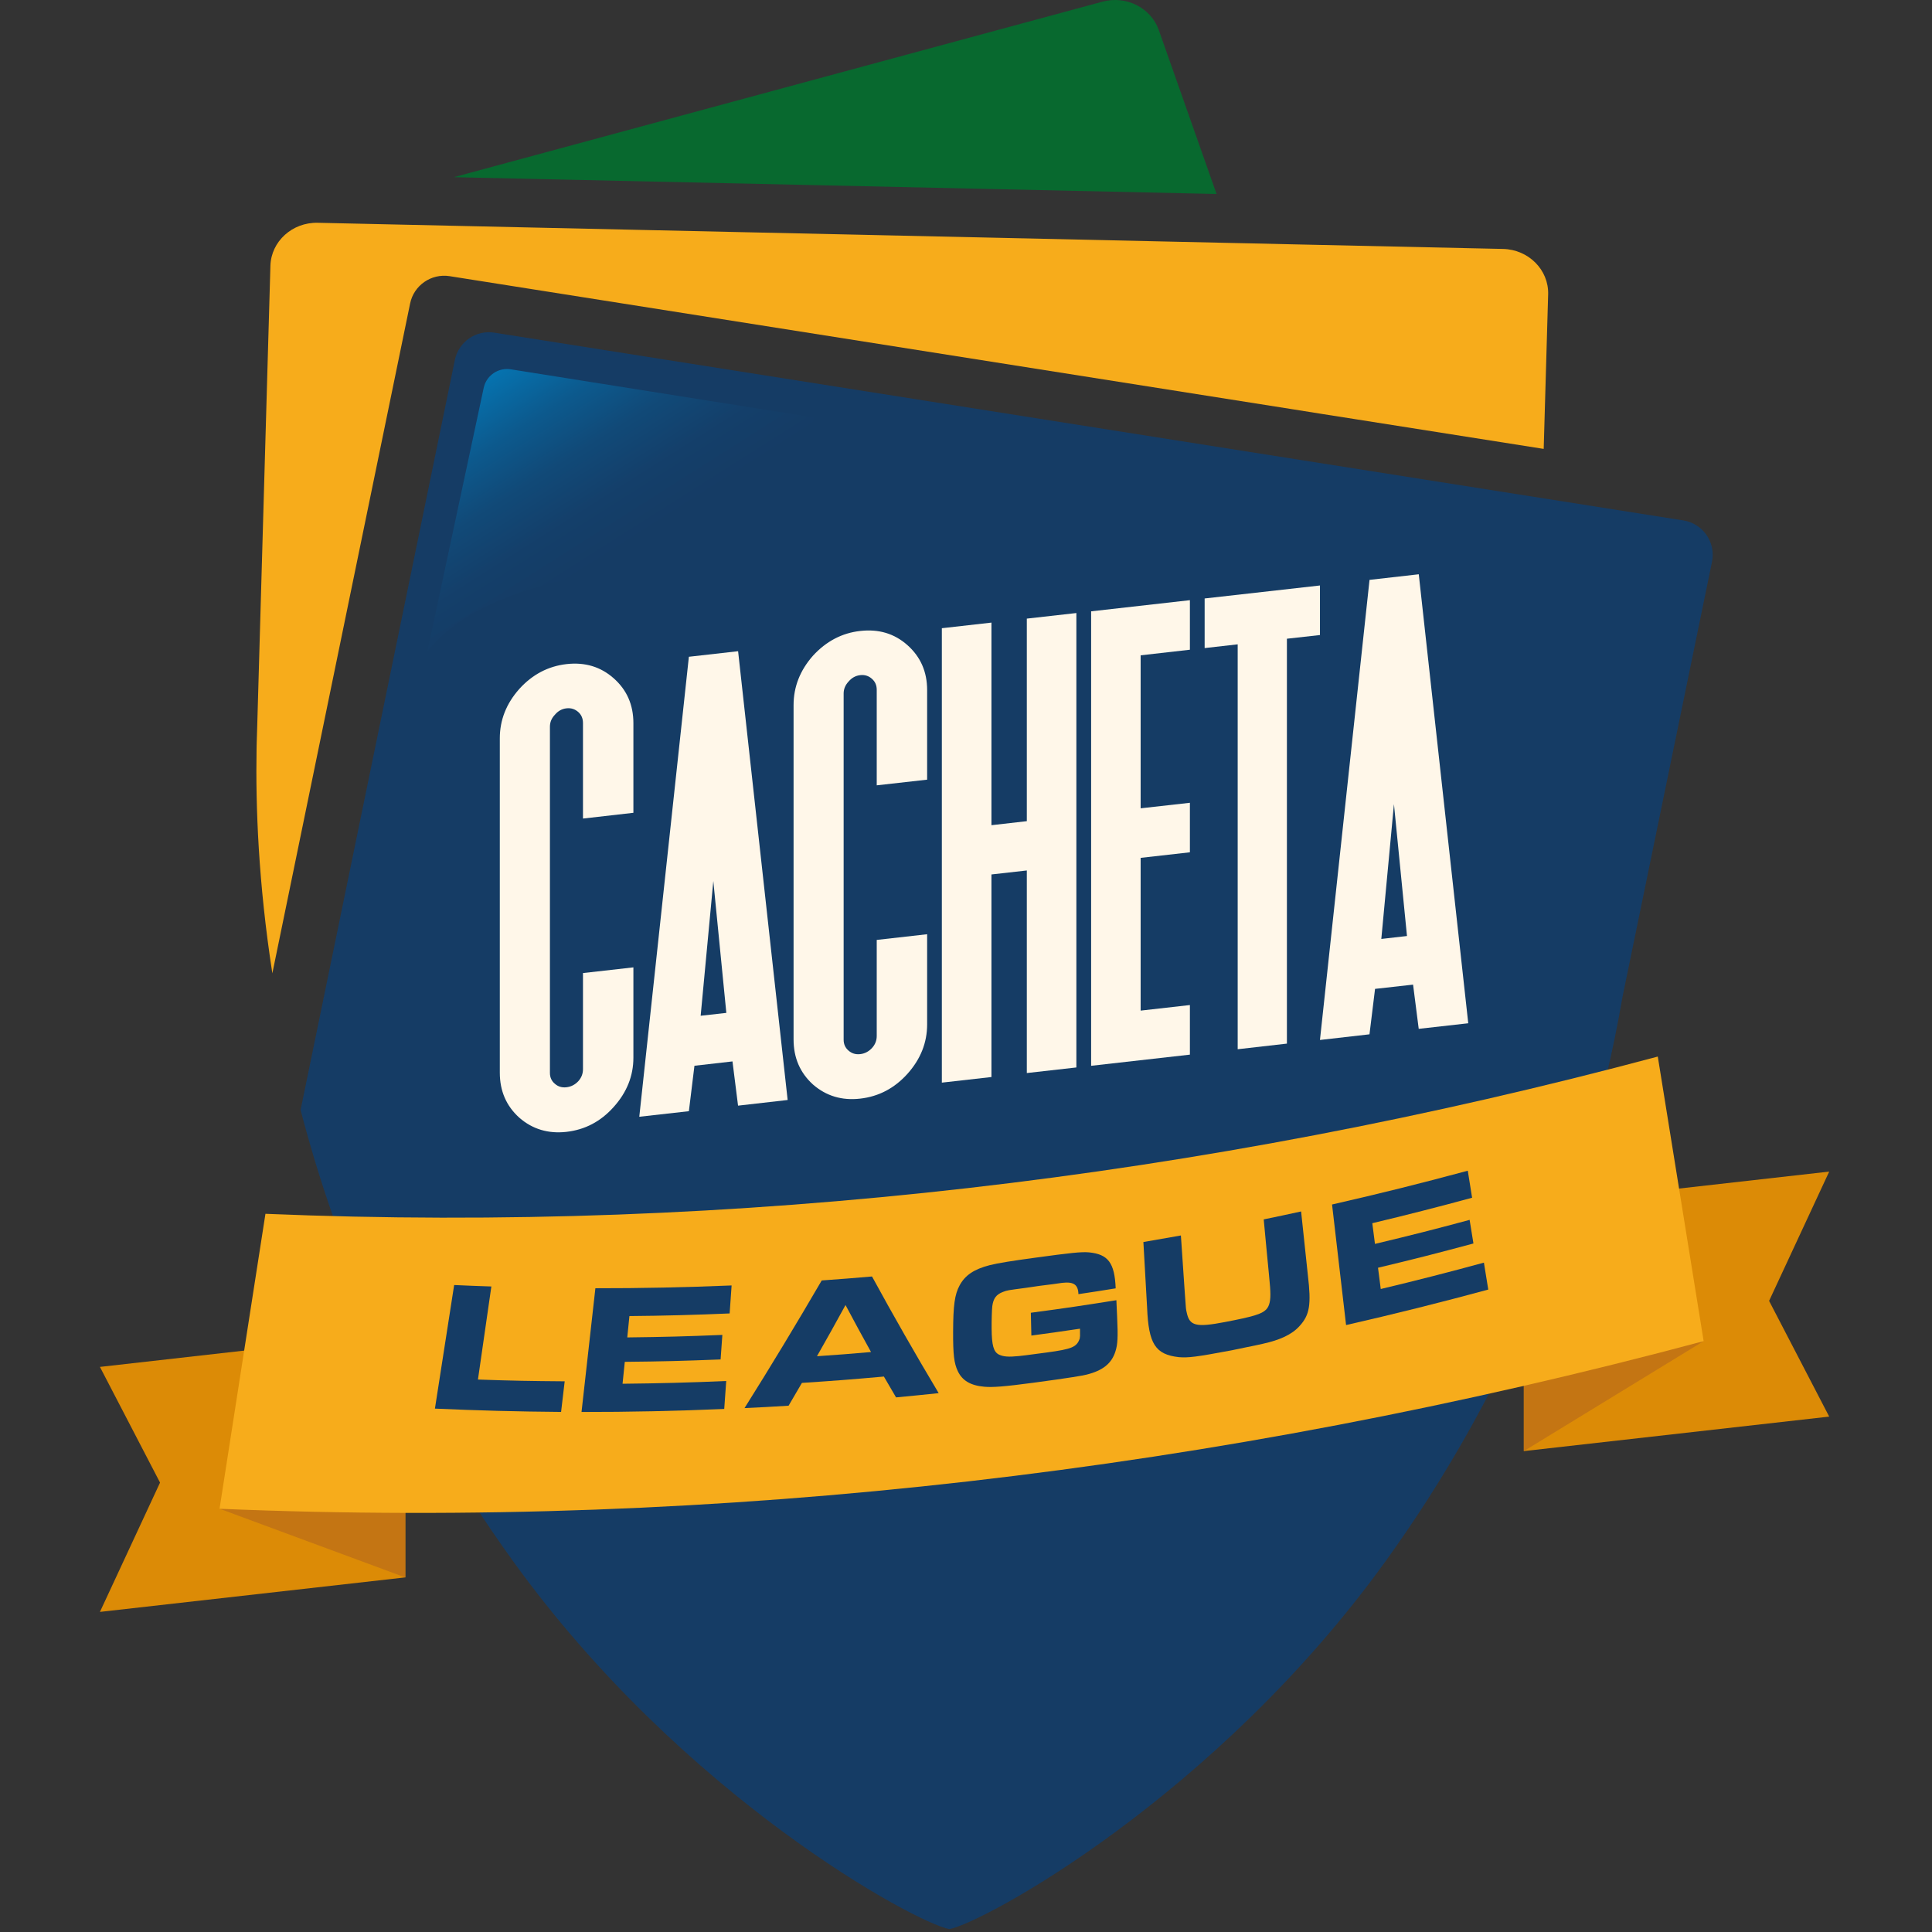
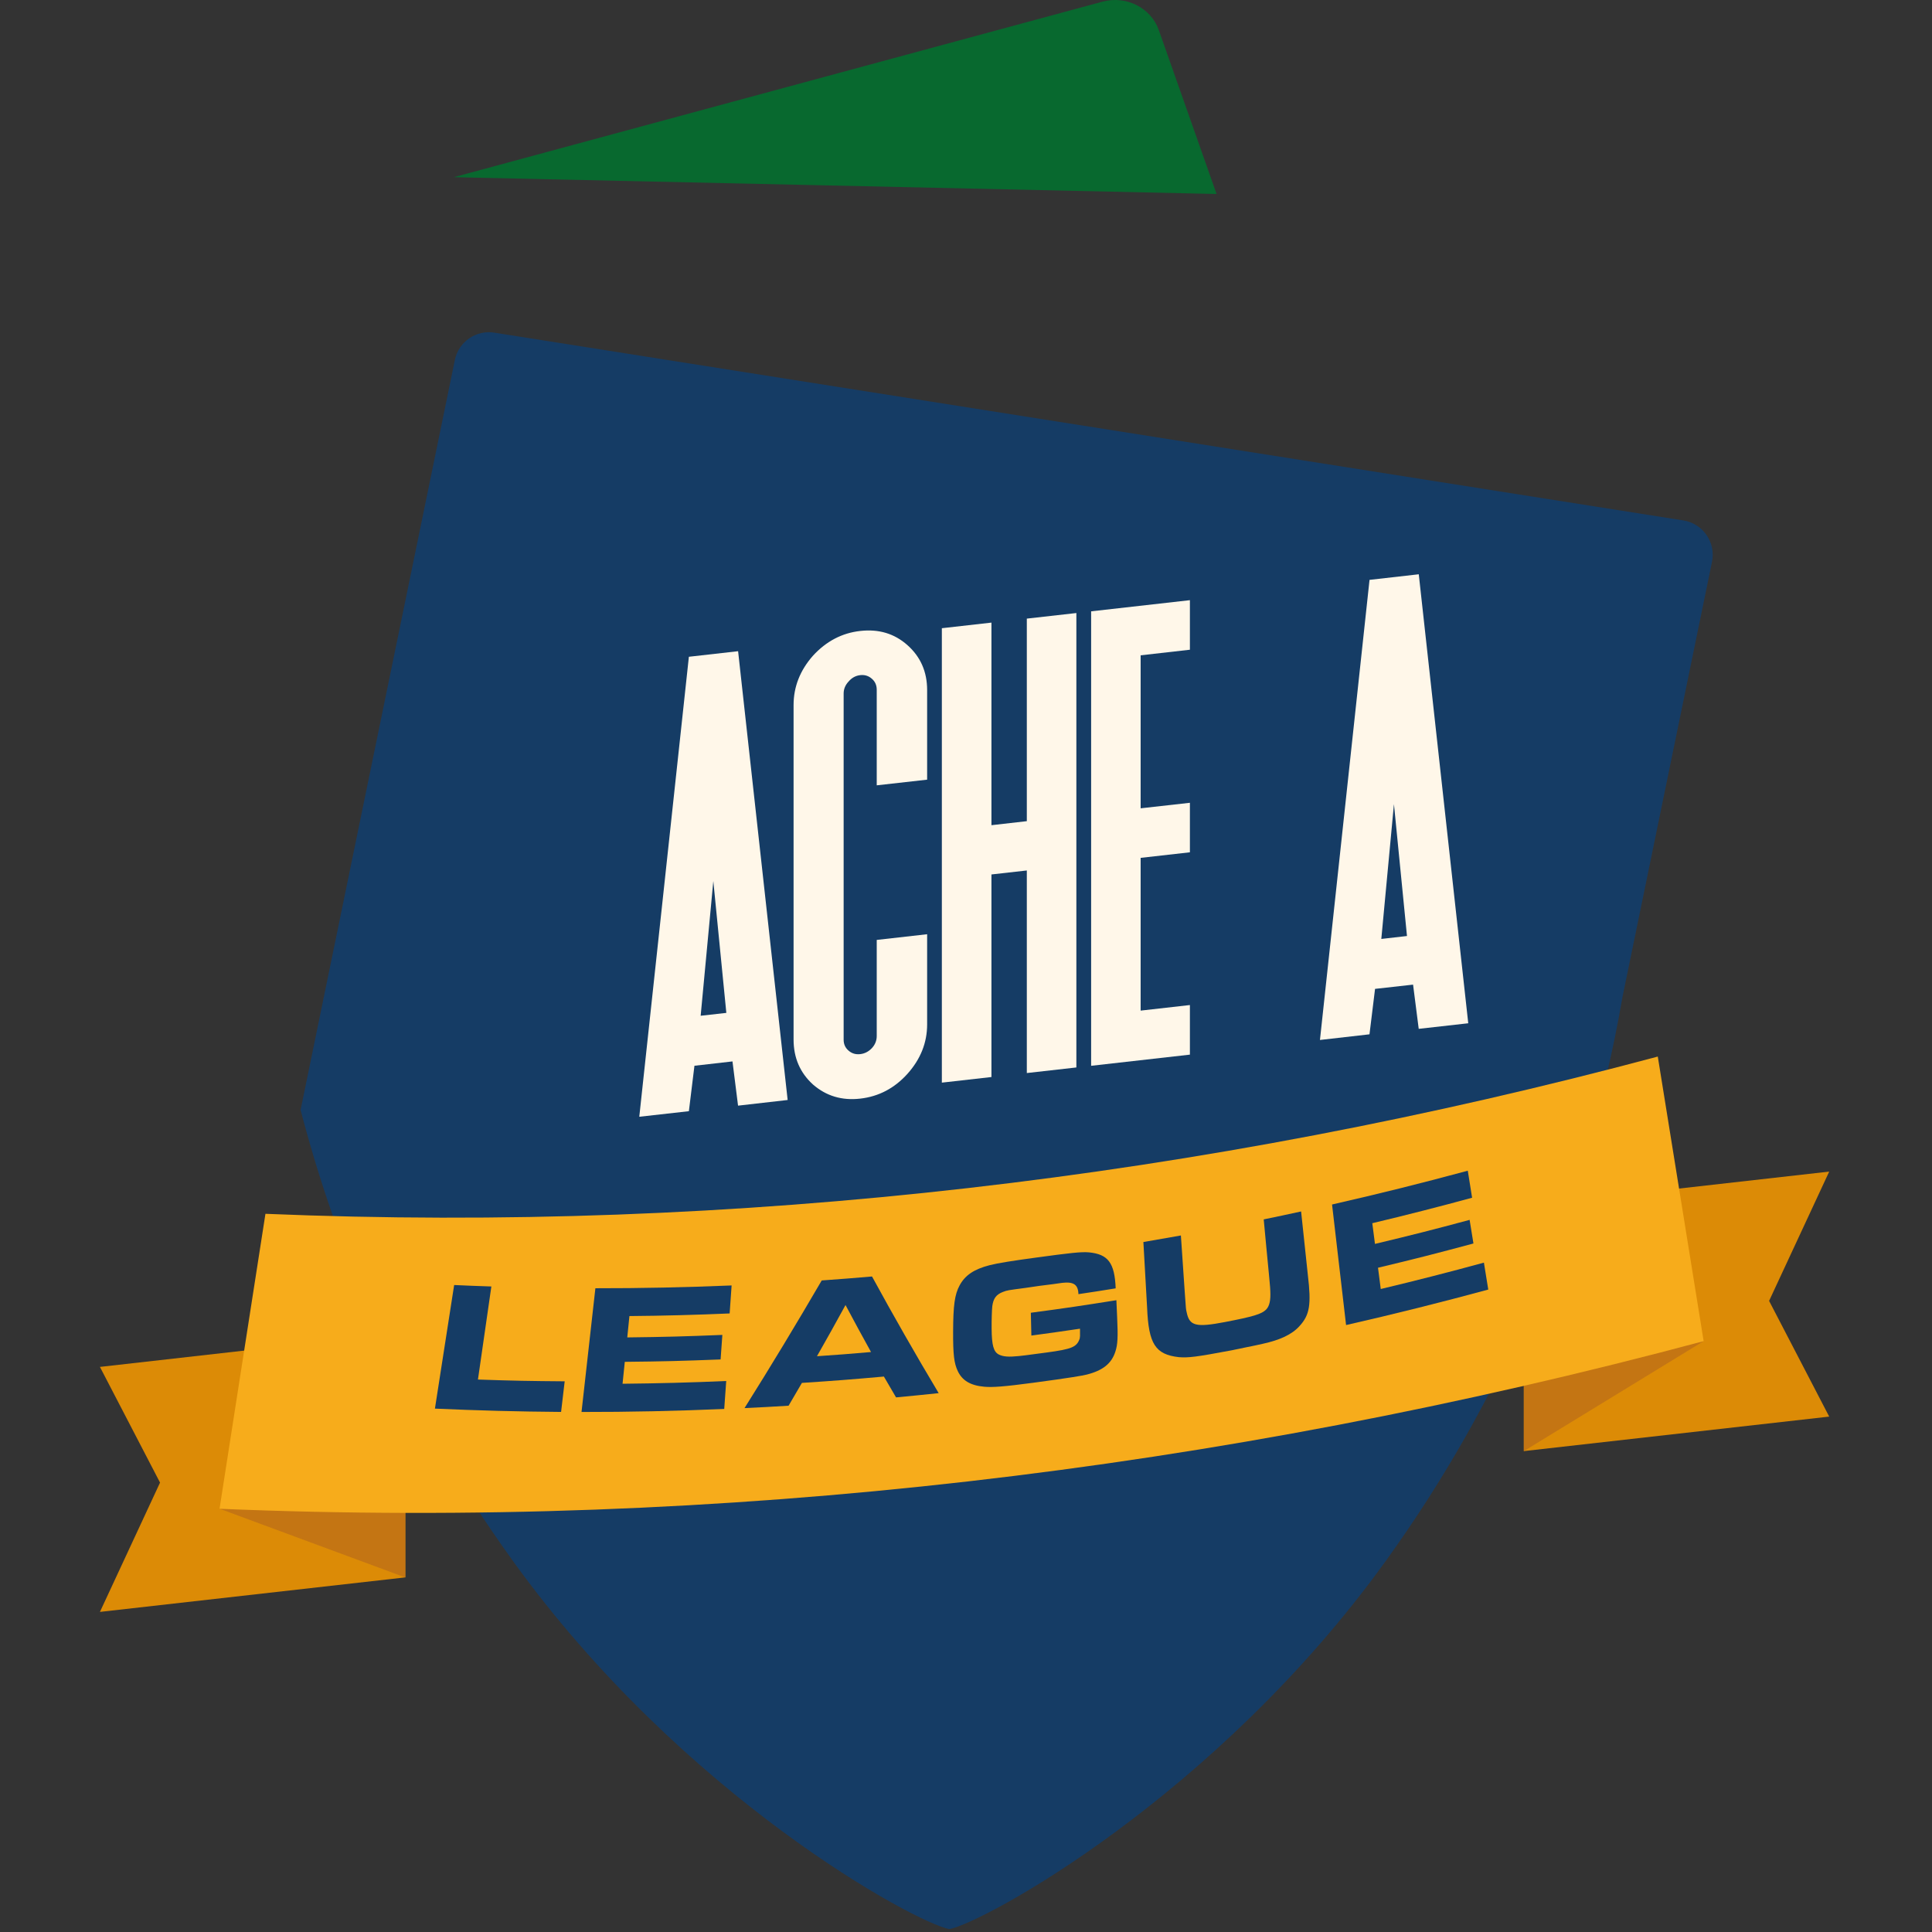
<svg xmlns="http://www.w3.org/2000/svg" width="450" zoomAndPan="magnify" viewBox="0 0 337.5 337.5" height="450" preserveAspectRatio="xMidYMid meet" version="1.0">
  <rect x="0" y="0" width="337.5" height="337.5" fill="#333333" stroke="none" />
  <defs>
    <clipPath id="7da9c14981">
      <path d="M 74.141 64.406 L 143 64.406 L 143 113.832 L 74.141 113.832 Z M 74.141 64.406 " clip-rule="nonzero" />
    </clipPath>
    <clipPath id="919efc038e">
      <path d="M 84.496 67.766 L 74.664 113.758 C 82.258 104.402 96.074 101.398 113.129 98.309 C 130.172 95.215 142.32 72.949 142.32 72.949 L 89.23 64.516 C 89.004 64.48 88.789 64.465 88.57 64.465 C 86.633 64.465 84.91 65.812 84.496 67.766 " clip-rule="nonzero" />
    </clipPath>
    <clipPath id="32c4e5a649">
      <path d="M 123.141 33.969 L 164.539 99.781 L 93.852 144.25 L 52.453 78.438 Z M 123.141 33.969 " clip-rule="nonzero" />
    </clipPath>
    <linearGradient x1="-194.613" gradientTransform="matrix(35.457, 56.368, 56.368, -35.457, -90452.449, 72319.074)" y1="1728.628" x2="-193.446" gradientUnits="userSpaceOnUse" y2="1728.628" id="ed55563e1d">
      <stop stop-opacity="1" stop-color="rgb(0%, 52.55%, 78.819%)" offset="0" />
      <stop stop-opacity="1" stop-color="rgb(0.009%, 52.518%, 78.777%)" offset="0.016" />
      <stop stop-opacity="1" stop-color="rgb(0.117%, 52.133%, 78.264%)" offset="0.02" />
      <stop stop-opacity="1" stop-color="rgb(0.218%, 51.781%, 77.795%)" offset="0.023" />
      <stop stop-opacity="1" stop-color="rgb(0.319%, 51.428%, 77.325%)" offset="0.027" />
      <stop stop-opacity="1" stop-color="rgb(0.42%, 51.076%, 76.855%)" offset="0.031" />
      <stop stop-opacity="1" stop-color="rgb(0.52%, 50.723%, 76.385%)" offset="0.035" />
      <stop stop-opacity="1" stop-color="rgb(0.621%, 50.371%, 75.917%)" offset="0.039" />
      <stop stop-opacity="1" stop-color="rgb(0.72%, 50.018%, 75.447%)" offset="0.043" />
      <stop stop-opacity="1" stop-color="rgb(0.821%, 49.667%, 74.979%)" offset="0.047" />
      <stop stop-opacity="1" stop-color="rgb(0.922%, 49.315%, 74.509%)" offset="0.051" />
      <stop stop-opacity="1" stop-color="rgb(1.022%, 48.962%, 74.04%)" offset="0.055" />
      <stop stop-opacity="1" stop-color="rgb(1.123%, 48.61%, 73.57%)" offset="0.059" />
      <stop stop-opacity="1" stop-color="rgb(1.224%, 48.257%, 73.1%)" offset="0.062" />
      <stop stop-opacity="1" stop-color="rgb(1.323%, 47.905%, 72.63%)" offset="0.066" />
      <stop stop-opacity="1" stop-color="rgb(1.424%, 47.554%, 72.162%)" offset="0.07" />
      <stop stop-opacity="1" stop-color="rgb(1.524%, 47.202%, 71.692%)" offset="0.074" />
      <stop stop-opacity="1" stop-color="rgb(1.625%, 46.849%, 71.223%)" offset="0.078" />
      <stop stop-opacity="1" stop-color="rgb(1.726%, 46.497%, 70.753%)" offset="0.082" />
      <stop stop-opacity="1" stop-color="rgb(1.826%, 46.144%, 70.285%)" offset="0.086" />
      <stop stop-opacity="1" stop-color="rgb(1.926%, 45.792%, 69.815%)" offset="0.09" />
      <stop stop-opacity="1" stop-color="rgb(2.026%, 45.441%, 69.347%)" offset="0.094" />
      <stop stop-opacity="1" stop-color="rgb(2.127%, 45.088%, 68.877%)" offset="0.098" />
      <stop stop-opacity="1" stop-color="rgb(2.228%, 44.736%, 68.407%)" offset="0.102" />
      <stop stop-opacity="1" stop-color="rgb(2.318%, 44.409%, 67.97%)" offset="0.105" />
      <stop stop-opacity="1" stop-color="rgb(2.408%, 44.084%, 67.535%)" offset="0.109" />
      <stop stop-opacity="1" stop-color="rgb(2.483%, 43.799%, 67.151%)" offset="0.113" />
      <stop stop-opacity="1" stop-color="rgb(2.557%, 43.513%, 66.768%)" offset="0.117" />
      <stop stop-opacity="1" stop-color="rgb(2.632%, 43.228%, 66.383%)" offset="0.121" />
      <stop stop-opacity="1" stop-color="rgb(2.707%, 42.943%, 65.999%)" offset="0.125" />
      <stop stop-opacity="1" stop-color="rgb(2.782%, 42.657%, 65.614%)" offset="0.129" />
      <stop stop-opacity="1" stop-color="rgb(2.856%, 42.374%, 65.231%)" offset="0.133" />
      <stop stop-opacity="1" stop-color="rgb(2.93%, 42.088%, 64.847%)" offset="0.137" />
      <stop stop-opacity="1" stop-color="rgb(3.004%, 41.803%, 64.464%)" offset="0.141" />
      <stop stop-opacity="1" stop-color="rgb(3.079%, 41.518%, 64.079%)" offset="0.145" />
      <stop stop-opacity="1" stop-color="rgb(3.154%, 41.232%, 63.695%)" offset="0.148" />
      <stop stop-opacity="1" stop-color="rgb(3.229%, 40.947%, 63.31%)" offset="0.152" />
      <stop stop-opacity="1" stop-color="rgb(3.304%, 40.663%, 62.927%)" offset="0.156" />
      <stop stop-opacity="1" stop-color="rgb(3.378%, 40.378%, 62.543%)" offset="0.16" />
      <stop stop-opacity="1" stop-color="rgb(3.453%, 40.092%, 62.158%)" offset="0.164" />
      <stop stop-opacity="1" stop-color="rgb(3.526%, 39.807%, 61.774%)" offset="0.168" />
      <stop stop-opacity="1" stop-color="rgb(3.601%, 39.522%, 61.391%)" offset="0.172" />
      <stop stop-opacity="1" stop-color="rgb(3.676%, 39.236%, 61.006%)" offset="0.176" />
      <stop stop-opacity="1" stop-color="rgb(3.751%, 38.951%, 60.623%)" offset="0.18" />
      <stop stop-opacity="1" stop-color="rgb(3.825%, 38.666%, 60.239%)" offset="0.184" />
      <stop stop-opacity="1" stop-color="rgb(3.9%, 38.382%, 59.854%)" offset="0.188" />
      <stop stop-opacity="1" stop-color="rgb(3.975%, 38.097%, 59.47%)" offset="0.191" />
      <stop stop-opacity="1" stop-color="rgb(4.05%, 37.811%, 59.087%)" offset="0.195" />
      <stop stop-opacity="1" stop-color="rgb(4.124%, 37.526%, 58.702%)" offset="0.199" />
      <stop stop-opacity="1" stop-color="rgb(4.199%, 37.241%, 58.318%)" offset="0.203" />
      <stop stop-opacity="1" stop-color="rgb(4.272%, 36.955%, 57.933%)" offset="0.207" />
      <stop stop-opacity="1" stop-color="rgb(4.347%, 36.671%, 57.55%)" offset="0.211" />
      <stop stop-opacity="1" stop-color="rgb(4.422%, 36.386%, 57.166%)" offset="0.215" />
      <stop stop-opacity="1" stop-color="rgb(4.497%, 36.101%, 56.783%)" offset="0.219" />
      <stop stop-opacity="1" stop-color="rgb(4.572%, 35.815%, 56.398%)" offset="0.223" />
      <stop stop-opacity="1" stop-color="rgb(4.646%, 35.53%, 56.013%)" offset="0.227" />
      <stop stop-opacity="1" stop-color="rgb(4.713%, 35.284%, 55.682%)" offset="0.23" />
      <stop stop-opacity="1" stop-color="rgb(4.782%, 35.04%, 55.353%)" offset="0.234" />
      <stop stop-opacity="1" stop-color="rgb(4.845%, 34.825%, 55.061%)" offset="0.238" />
      <stop stop-opacity="1" stop-color="rgb(4.909%, 34.612%, 54.77%)" offset="0.242" />
      <stop stop-opacity="1" stop-color="rgb(4.971%, 34.396%, 54.478%)" offset="0.246" />
      <stop stop-opacity="1" stop-color="rgb(5.035%, 34.181%, 54.189%)" offset="0.25" />
      <stop stop-opacity="1" stop-color="rgb(5.098%, 33.966%, 53.897%)" offset="0.254" />
      <stop stop-opacity="1" stop-color="rgb(5.162%, 33.751%, 53.606%)" offset="0.258" />
      <stop stop-opacity="1" stop-color="rgb(5.225%, 33.536%, 53.314%)" offset="0.262" />
      <stop stop-opacity="1" stop-color="rgb(5.289%, 33.321%, 53.023%)" offset="0.266" />
      <stop stop-opacity="1" stop-color="rgb(5.351%, 33.105%, 52.731%)" offset="0.27" />
      <stop stop-opacity="1" stop-color="rgb(5.415%, 32.89%, 52.44%)" offset="0.273" />
      <stop stop-opacity="1" stop-color="rgb(5.478%, 32.675%, 52.148%)" offset="0.277" />
      <stop stop-opacity="1" stop-color="rgb(5.542%, 32.46%, 51.857%)" offset="0.281" />
      <stop stop-opacity="1" stop-color="rgb(5.605%, 32.245%, 51.566%)" offset="0.285" />
      <stop stop-opacity="1" stop-color="rgb(5.669%, 32.03%, 51.276%)" offset="0.289" />
      <stop stop-opacity="1" stop-color="rgb(5.731%, 31.815%, 50.984%)" offset="0.293" />
      <stop stop-opacity="1" stop-color="rgb(5.795%, 31.599%, 50.693%)" offset="0.297" />
      <stop stop-opacity="1" stop-color="rgb(5.858%, 31.384%, 50.401%)" offset="0.301" />
      <stop stop-opacity="1" stop-color="rgb(5.922%, 31.169%, 50.11%)" offset="0.305" />
      <stop stop-opacity="1" stop-color="rgb(5.984%, 30.954%, 49.818%)" offset="0.309" />
      <stop stop-opacity="1" stop-color="rgb(6.049%, 30.739%, 49.527%)" offset="0.312" />
      <stop stop-opacity="1" stop-color="rgb(6.111%, 30.524%, 49.236%)" offset="0.316" />
      <stop stop-opacity="1" stop-color="rgb(6.175%, 30.31%, 48.944%)" offset="0.32" />
      <stop stop-opacity="1" stop-color="rgb(6.238%, 30.095%, 48.653%)" offset="0.324" />
      <stop stop-opacity="1" stop-color="rgb(6.302%, 29.88%, 48.363%)" offset="0.328" />
      <stop stop-opacity="1" stop-color="rgb(6.364%, 29.665%, 48.071%)" offset="0.332" />
      <stop stop-opacity="1" stop-color="rgb(6.429%, 29.449%, 47.78%)" offset="0.336" />
      <stop stop-opacity="1" stop-color="rgb(6.491%, 29.234%, 47.488%)" offset="0.34" />
      <stop stop-opacity="1" stop-color="rgb(6.555%, 29.019%, 47.197%)" offset="0.344" />
      <stop stop-opacity="1" stop-color="rgb(6.616%, 28.812%, 46.916%)" offset="0.348" />
      <stop stop-opacity="1" stop-color="rgb(6.677%, 28.604%, 46.637%)" offset="0.352" />
      <stop stop-opacity="1" stop-color="rgb(6.717%, 28.47%, 46.461%)" offset="0.359" />
      <stop stop-opacity="1" stop-color="rgb(6.796%, 28.201%, 46.112%)" offset="0.367" />
      <stop stop-opacity="1" stop-color="rgb(6.877%, 27.933%, 45.763%)" offset="0.375" />
      <stop stop-opacity="1" stop-color="rgb(6.956%, 27.664%, 45.413%)" offset="0.383" />
      <stop stop-opacity="1" stop-color="rgb(7.037%, 27.396%, 45.062%)" offset="0.391" />
      <stop stop-opacity="1" stop-color="rgb(7.117%, 27.127%, 44.713%)" offset="0.398" />
      <stop stop-opacity="1" stop-color="rgb(7.198%, 26.859%, 44.363%)" offset="0.406" />
      <stop stop-opacity="1" stop-color="rgb(7.278%, 26.59%, 44.014%)" offset="0.414" />
      <stop stop-opacity="1" stop-color="rgb(7.358%, 26.32%, 43.665%)" offset="0.422" />
      <stop stop-opacity="1" stop-color="rgb(7.439%, 26.051%, 43.315%)" offset="0.43" />
      <stop stop-opacity="1" stop-color="rgb(7.518%, 25.783%, 42.966%)" offset="0.438" />
      <stop stop-opacity="1" stop-color="rgb(7.599%, 25.514%, 42.616%)" offset="0.445" />
      <stop stop-opacity="1" stop-color="rgb(7.678%, 25.246%, 42.267%)" offset="0.453" />
      <stop stop-opacity="1" stop-color="rgb(7.759%, 24.977%, 41.917%)" offset="0.461" />
      <stop stop-opacity="1" stop-color="rgb(7.826%, 24.753%, 41.618%)" offset="0.469" />
      <stop stop-opacity="1" stop-color="rgb(7.886%, 24.573%, 41.342%)" offset="0.484" />
      <stop stop-opacity="1" stop-color="rgb(7.947%, 24.391%, 41.042%)" offset="0.5" />
      <stop stop-opacity="1" stop-color="rgb(8.008%, 24.211%, 40.741%)" offset="0.516" />
      <stop stop-opacity="1" stop-color="rgb(8.069%, 24.03%, 40.44%)" offset="0.531" />
      <stop stop-opacity="1" stop-color="rgb(8.131%, 23.848%, 40.14%)" offset="0.547" />
      <stop stop-opacity="1" stop-color="rgb(8.192%, 23.668%, 39.839%)" offset="0.562" />
      <stop stop-opacity="1" stop-color="rgb(8.231%, 23.553%, 39.648%)" offset="0.625" />
      <stop stop-opacity="1" stop-color="rgb(8.24%, 23.529%, 39.609%)" offset="0.75" />
      <stop stop-opacity="1" stop-color="rgb(8.24%, 23.529%, 39.609%)" offset="1" />
    </linearGradient>
  </defs>
  <path fill="#08692f" d="M 212.52 33.887 L 79.27 30.953 L 192.586 0.293 C 196.727 -0.832 201.055 1.355 202.434 5.258 Z M 212.52 33.887 " fill-opacity="1" fill-rule="nonzero" />
-   <path fill="#f7ac1b" d="M 262.562 43.488 L 225.762 42.68 L 220.652 42.559 L 215.539 42.453 L 55.492 38.918 C 51.051 38.824 47.359 42.176 47.238 46.43 L 44.934 126.863 C 44.902 127.688 44.875 128.547 44.852 129.438 C 44.844 129.73 44.836 130.039 44.828 130.344 C 44.828 130.508 44.82 130.676 44.82 130.848 C 44.641 140.793 45.129 154.285 47.578 170.027 L 61.102 104.246 L 71.641 53.02 C 72.289 49.848 75.332 47.742 78.535 48.242 L 225.77 71.488 L 231.145 72.344 L 236.516 73.188 L 269.668 78.418 L 270.445 51.402 C 270.559 47.145 267.023 43.586 262.562 43.488 " fill-opacity="1" fill-rule="nonzero" />
  <path fill="#153c65" d="M 86.355 58.113 C 83.148 57.605 80.109 59.711 79.457 62.891 L 71.887 99.715 L 52.512 193.895 L 52.512 193.902 C 58.848 218.203 70.066 245.59 89.582 272.656 C 119.336 313.934 159.844 335.863 165.844 337 C 171.832 335.855 212.348 313.926 242.102 272.656 C 262.988 243.668 274.387 214.289 280.438 188.75 C 280.445 188.715 280.453 188.684 280.461 188.645 C 281.629 183.746 282.594 179 283.387 174.418 C 283.395 174.395 283.395 174.371 283.395 174.348 L 299.07 98.141 C 299.766 94.75 297.488 91.453 294.066 90.914 Z M 86.355 58.113 " fill-opacity="1" fill-rule="nonzero" />
  <path fill="#dc8b06" d="M 266.199 253.492 L 319.543 247.465 L 309.043 227.25 L 319.543 204.664 L 266.199 210.691 Z M 266.199 253.492 " fill-opacity="1" fill-rule="nonzero" />
-   <path fill="#fff7e9" d="M 110.648 141.988 L 110.648 126.332 C 110.648 123.141 109.512 120.52 107.195 118.48 C 104.934 116.477 102.188 115.645 98.957 116.012 C 95.77 116.379 93.012 117.816 90.719 120.348 C 88.445 122.902 87.312 125.785 87.312 128.973 L 87.312 187.387 C 87.312 190.578 88.445 193.207 90.719 195.25 C 93.02 197.258 95.77 198.082 98.957 197.723 C 102.188 197.355 104.934 195.918 107.195 193.387 C 109.504 190.824 110.648 187.949 110.648 184.758 L 110.648 168.988 L 101.84 169.984 L 101.84 186.773 C 101.84 187.574 101.566 188.27 101.02 188.879 C 100.426 189.5 99.746 189.844 98.949 189.934 C 98.164 190.023 97.492 189.82 96.945 189.336 C 96.359 188.855 96.066 188.211 96.066 187.426 L 96.066 126.953 C 96.066 126.152 96.359 125.453 96.945 124.848 C 97.492 124.195 98.164 123.828 98.949 123.738 C 99.738 123.648 100.426 123.859 101.02 124.383 C 101.566 124.871 101.84 125.516 101.84 126.301 L 101.84 142.992 Z M 110.648 141.988 " fill-opacity="1" fill-rule="nonzero" />
  <path fill="#fff7e9" d="M 128.938 113.758 L 120.34 114.73 L 111.676 195.086 L 120.34 194.113 L 121.312 186.176 L 127.957 185.418 L 128.93 193.145 L 137.594 192.156 Z M 122.398 177.441 L 124.609 153.906 L 126.883 176.941 Z M 122.398 177.441 " fill-opacity="1" fill-rule="nonzero" />
  <path fill="#fff7e9" d="M 161.961 136.199 L 161.961 120.543 C 161.961 117.352 160.809 114.73 158.512 112.691 C 156.234 110.672 153.5 109.855 150.273 110.223 C 147.082 110.574 144.328 112.027 142.02 114.543 C 139.758 117.105 138.629 119.98 138.629 123.172 L 138.629 181.59 C 138.629 184.781 139.758 187.402 142.02 189.453 C 144.328 191.461 147.074 192.285 150.273 191.918 C 153.5 191.551 156.242 190.113 158.512 187.598 C 160.809 185.035 161.961 182.152 161.961 178.953 L 161.961 163.199 L 153.156 164.195 L 153.156 180.984 C 153.156 181.77 152.879 182.477 152.324 183.082 C 151.746 183.703 151.059 184.055 150.273 184.145 C 149.473 184.234 148.812 184.031 148.25 183.547 C 147.672 183.059 147.375 182.422 147.375 181.637 L 147.375 121.148 C 147.375 120.363 147.672 119.656 148.25 119.043 C 148.805 118.398 149.473 118.031 150.273 117.941 C 151.059 117.852 151.746 118.062 152.324 118.586 C 152.879 119.074 153.156 119.703 153.156 120.496 L 153.156 137.188 Z M 161.961 136.199 " fill-opacity="1" fill-rule="nonzero" />
  <path fill="#fff7e9" d="M 179.375 108.066 L 179.375 143.449 L 173.195 144.152 L 173.195 108.762 L 164.531 109.742 L 164.531 189.125 L 173.195 188.145 L 173.195 152.758 L 179.375 152.062 L 179.375 187.449 L 188.031 186.473 L 188.031 107.09 Z M 179.375 108.066 " fill-opacity="1" fill-rule="nonzero" />
  <path fill="#fff7e9" d="M 207.863 113.5 L 207.863 104.844 L 190.609 106.793 L 190.609 186.184 L 207.863 184.234 L 207.863 175.57 L 199.258 176.543 L 199.258 149.859 L 207.863 148.887 L 207.863 140.238 L 199.258 141.203 L 199.258 114.477 Z M 207.863 113.5 " fill-opacity="1" fill-rule="nonzero" />
-   <path fill="#fff7e9" d="M 210.438 104.547 L 210.438 113.211 L 216.211 112.559 L 216.211 183.289 L 224.809 182.309 L 224.809 111.578 L 230.582 110.934 L 230.582 102.277 Z M 210.438 104.547 " fill-opacity="1" fill-rule="nonzero" />
  <path fill="#fff7e9" d="M 247.844 100.32 L 239.242 101.297 L 230.582 181.672 L 239.234 180.684 L 240.207 172.746 L 246.848 172.004 L 247.836 179.727 L 256.488 178.754 Z M 241.301 164.023 L 243.508 140.477 L 245.785 163.512 Z M 241.301 164.023 " fill-opacity="1" fill-rule="nonzero" />
  <path fill="#dc8b06" d="M 70.801 275.555 L 17.457 281.582 L 27.957 258.996 L 17.457 238.785 L 70.801 232.754 Z M 70.801 275.555 " fill-opacity="1" fill-rule="nonzero" />
  <path fill="#c47513" d="M 297.609 234.281 L 266.199 253.492 L 266.199 238.641 Z M 297.609 234.281 " fill-opacity="1" fill-rule="nonzero" />
  <path fill="#c47513" d="M 38.352 263.559 L 70.801 275.562 L 70.801 260.703 Z M 38.352 263.559 " fill-opacity="1" fill-rule="nonzero" />
  <path fill="#f7ac1b" d="M 297.609 234.281 C 213.023 256.93 125.883 267.227 38.352 263.566 C 41.023 246.391 43.699 229.215 46.371 212.039 C 128.504 215.465 210.23 205.809 289.598 184.57 C 292.27 201.137 294.934 217.711 297.609 234.281 " fill-opacity="1" fill-rule="nonzero" />
  <path fill="#153c65" d="M 83.492 240.992 C 84.422 234.492 84.902 231.242 85.836 224.734 C 83.238 224.645 81.938 224.602 79.336 224.48 L 75.977 246.07 C 83.305 246.398 90.645 246.594 98.016 246.648 C 98.27 244.504 98.391 243.441 98.645 241.301 C 92.578 241.254 89.551 241.203 83.492 240.992 " fill-opacity="1" fill-rule="nonzero" />
  <path fill="#153c65" d="M 127.461 229.445 C 127.602 227.492 127.672 226.508 127.805 224.555 C 119.867 224.883 111.922 225.055 104.008 225.043 C 103.203 232.254 102.395 239.457 101.586 246.656 C 109.883 246.668 118.191 246.488 126.516 246.129 C 126.66 244.176 126.727 243.203 126.863 241.246 C 120.82 241.516 114.773 241.668 108.754 241.727 L 109.145 237.898 C 115.832 237.832 119.18 237.742 125.883 237.48 C 126 235.773 126.066 234.918 126.188 233.195 C 119.531 233.465 116.219 233.551 109.578 233.633 C 109.734 232.133 109.801 231.391 109.953 229.902 C 115.77 229.855 121.613 229.699 127.461 229.445 " fill-opacity="1" fill-rule="nonzero" />
  <path fill="#153c65" d="M 152.332 222.988 C 148.82 223.289 147.066 223.43 143.547 223.68 C 139.18 231.176 134.688 238.617 130.059 245.98 C 133.129 245.84 134.672 245.75 137.758 245.562 C 138.703 243.965 139.168 243.164 140.086 241.578 C 145.809 241.203 148.684 240.977 154.406 240.469 C 155.254 241.922 155.68 242.656 156.531 244.109 C 159.508 243.832 160.988 243.676 163.977 243.367 C 159.965 236.656 156.082 229.863 152.332 222.988 M 142.715 236.918 C 144.738 233.348 145.742 231.562 147.703 227.977 C 149.457 231.273 150.355 232.914 152.16 236.184 C 148.387 236.516 146.496 236.656 142.715 236.918 " fill-opacity="1" fill-rule="nonzero" />
  <path fill="#153c65" d="M 195.152 230.066 C 195.102 228.891 195.078 228.309 195.02 227.133 C 189.043 228.082 186.055 228.531 180.078 229.324 C 180.109 230.914 180.137 231.715 180.168 233.309 C 183.562 232.852 185.262 232.613 188.66 232.109 C 188.66 232.223 188.66 232.277 188.668 232.402 L 188.668 232.629 C 188.691 233.273 188.668 233.555 188.617 233.824 C 188.105 235.324 187.262 235.668 182.855 236.266 C 178.707 236.82 178.684 236.82 177.965 236.891 C 176.223 237.07 175.262 237.008 174.492 236.625 C 173.562 236.148 173.25 235.008 173.227 232.109 C 173.211 230.727 173.27 228.75 173.344 228.164 C 173.527 226.832 174.02 226.129 175.219 225.68 C 175.996 225.387 175.996 225.402 179.156 224.98 C 180.125 224.84 180.609 224.773 181.562 224.629 C 182.504 224.512 182.969 224.449 183.914 224.332 C 184.578 224.242 184.91 224.195 185.574 224.098 C 187.559 223.875 188.34 224.406 188.391 226.074 C 190.996 225.688 192.293 225.484 194.898 225.062 C 194.719 220.586 193.566 219.094 190.211 218.773 C 188.848 218.66 186.977 218.871 181.098 219.672 C 176.992 220.227 174.363 220.637 172.891 221.012 C 170.125 221.723 168.574 222.789 167.625 224.562 C 166.77 226.148 166.516 228.039 166.5 232.637 C 166.484 236.625 166.664 238.133 167.309 239.504 C 168.09 241.164 169.52 242.035 171.969 242.25 C 173.375 242.371 175.359 242.242 180.484 241.555 C 187.094 240.672 189.133 240.305 189.844 240.125 C 192.637 239.414 194.18 238.207 194.848 236.094 C 195.25 234.859 195.316 233.594 195.152 230.066 " fill-opacity="1" fill-rule="nonzero" />
  <path fill="#153c65" d="M 228.465 222.711 C 228 218.277 227.766 216.055 227.289 211.629 C 224.676 212.199 223.371 212.477 220.758 213.016 C 221.125 216.895 221.297 218.832 221.68 222.719 C 221.902 225.07 221.891 225.078 221.91 225.551 C 221.984 227.145 221.777 228.164 221.168 228.777 C 220.391 229.543 219.02 229.984 213.973 230.949 C 208.926 231.918 207.793 231.617 207.309 229.289 C 207.172 228.734 207.164 228.668 207.008 226.336 C 206.977 225.828 206.957 225.574 206.918 225.062 C 206.664 221.371 206.543 219.523 206.289 215.824 C 203.676 216.285 202.367 216.52 199.738 216.969 C 200.008 221.559 200.133 223.844 200.387 228.434 C 200.645 234.777 201.82 236.621 205.945 237.082 C 207.609 237.203 208.859 237.07 215.148 235.887 C 216.168 235.684 216.676 235.578 217.688 235.359 C 219.027 235.09 219.641 234.965 220.66 234.73 C 223.543 234.09 225.633 233.168 227.004 231.66 C 228.801 229.699 229.086 227.918 228.465 222.711 " fill-opacity="1" fill-rule="nonzero" />
  <path fill="#153c65" d="M 259.223 220.57 C 253.23 222.203 247.223 223.746 241.203 225.176 C 241.016 223.695 240.926 222.945 240.723 221.461 C 247.395 219.867 250.734 219.012 257.395 217.223 C 257.125 215.566 256.996 214.75 256.727 213.098 C 250.129 214.871 246.828 215.711 240.191 217.297 C 240.012 215.852 239.914 215.125 239.727 213.68 C 245.547 212.297 251.371 210.805 257.16 209.234 C 256.863 207.336 256.703 206.395 256.406 204.508 C 248.52 206.648 240.609 208.617 232.695 210.414 C 233.52 217.441 234.328 224.457 235.145 231.473 C 243.449 229.586 251.73 227.512 259.984 225.273 C 259.68 223.402 259.527 222.457 259.223 220.57 " fill-opacity="1" fill-rule="nonzero" />
  <g clip-path="url(#7da9c14981)">
    <g clip-path="url(#919efc038e)">
      <g clip-path="url(#32c4e5a649)">
-         <path fill="url(#ed55563e1d)" d="M 52.449 78.438 L 123.141 33.973 L 164.535 99.781 L 93.844 144.25 Z M 52.449 78.438 " fill-rule="nonzero" />
-       </g>
+         </g>
    </g>
  </g>
</svg>